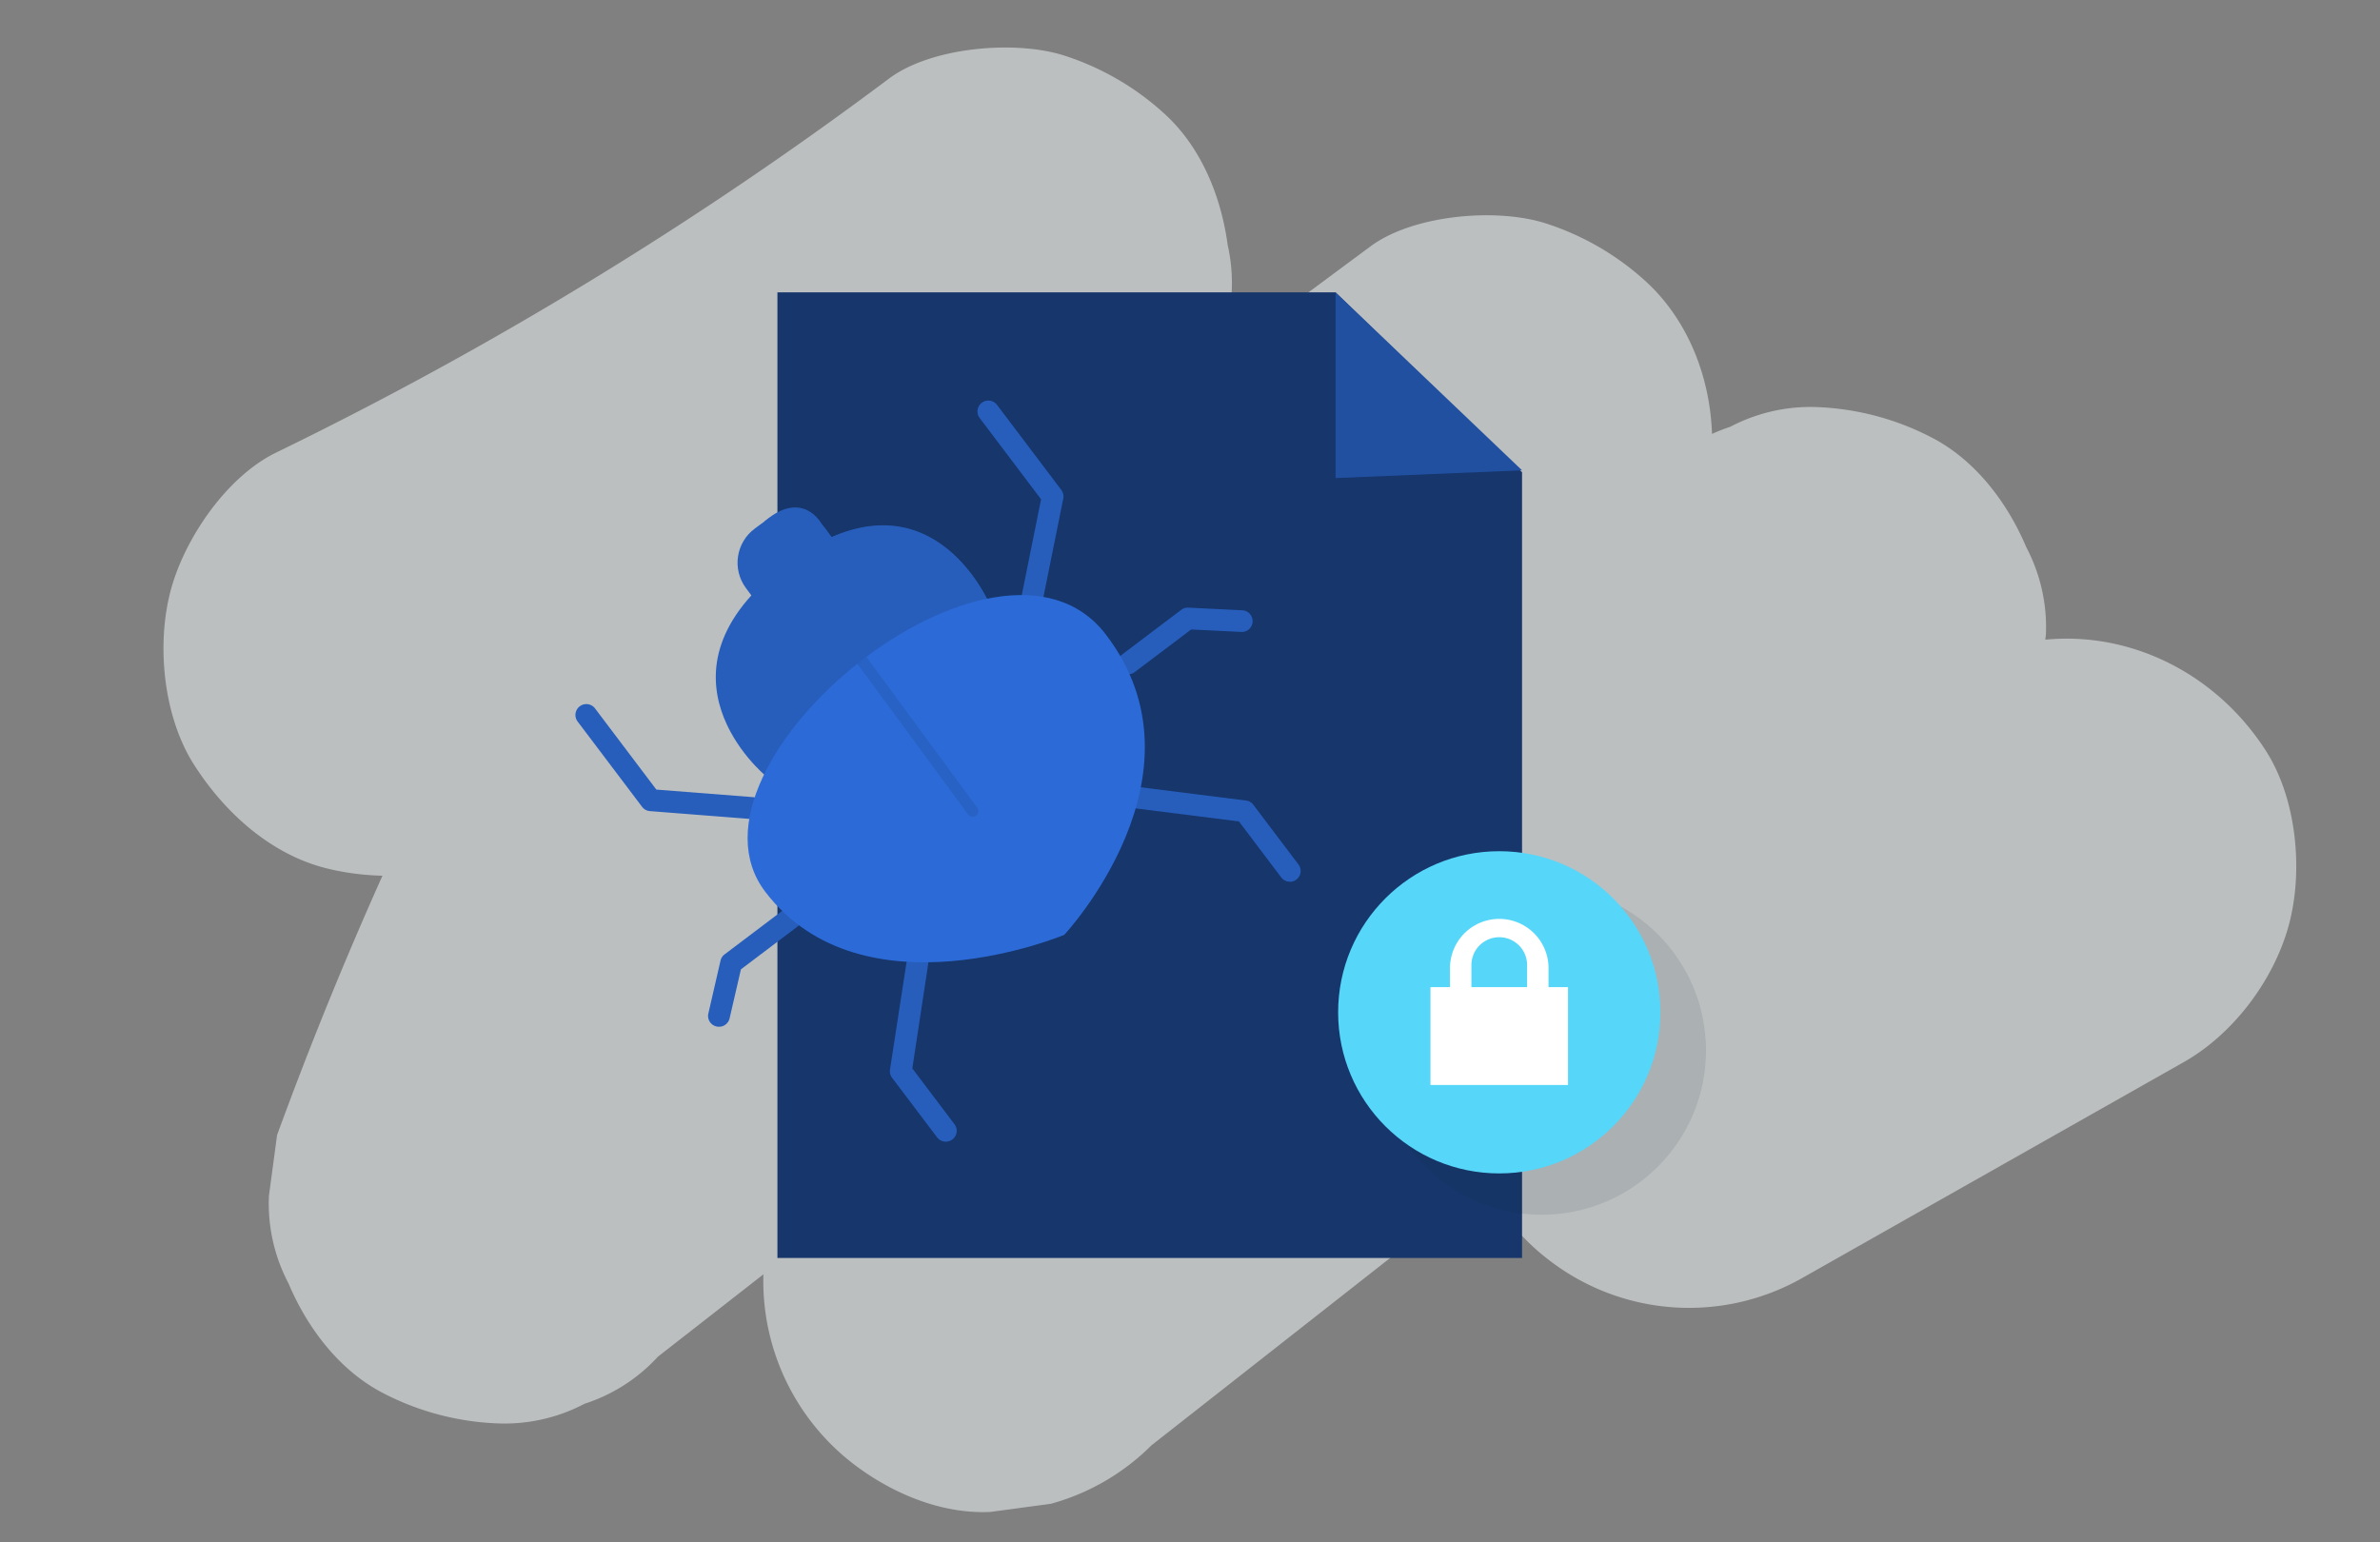
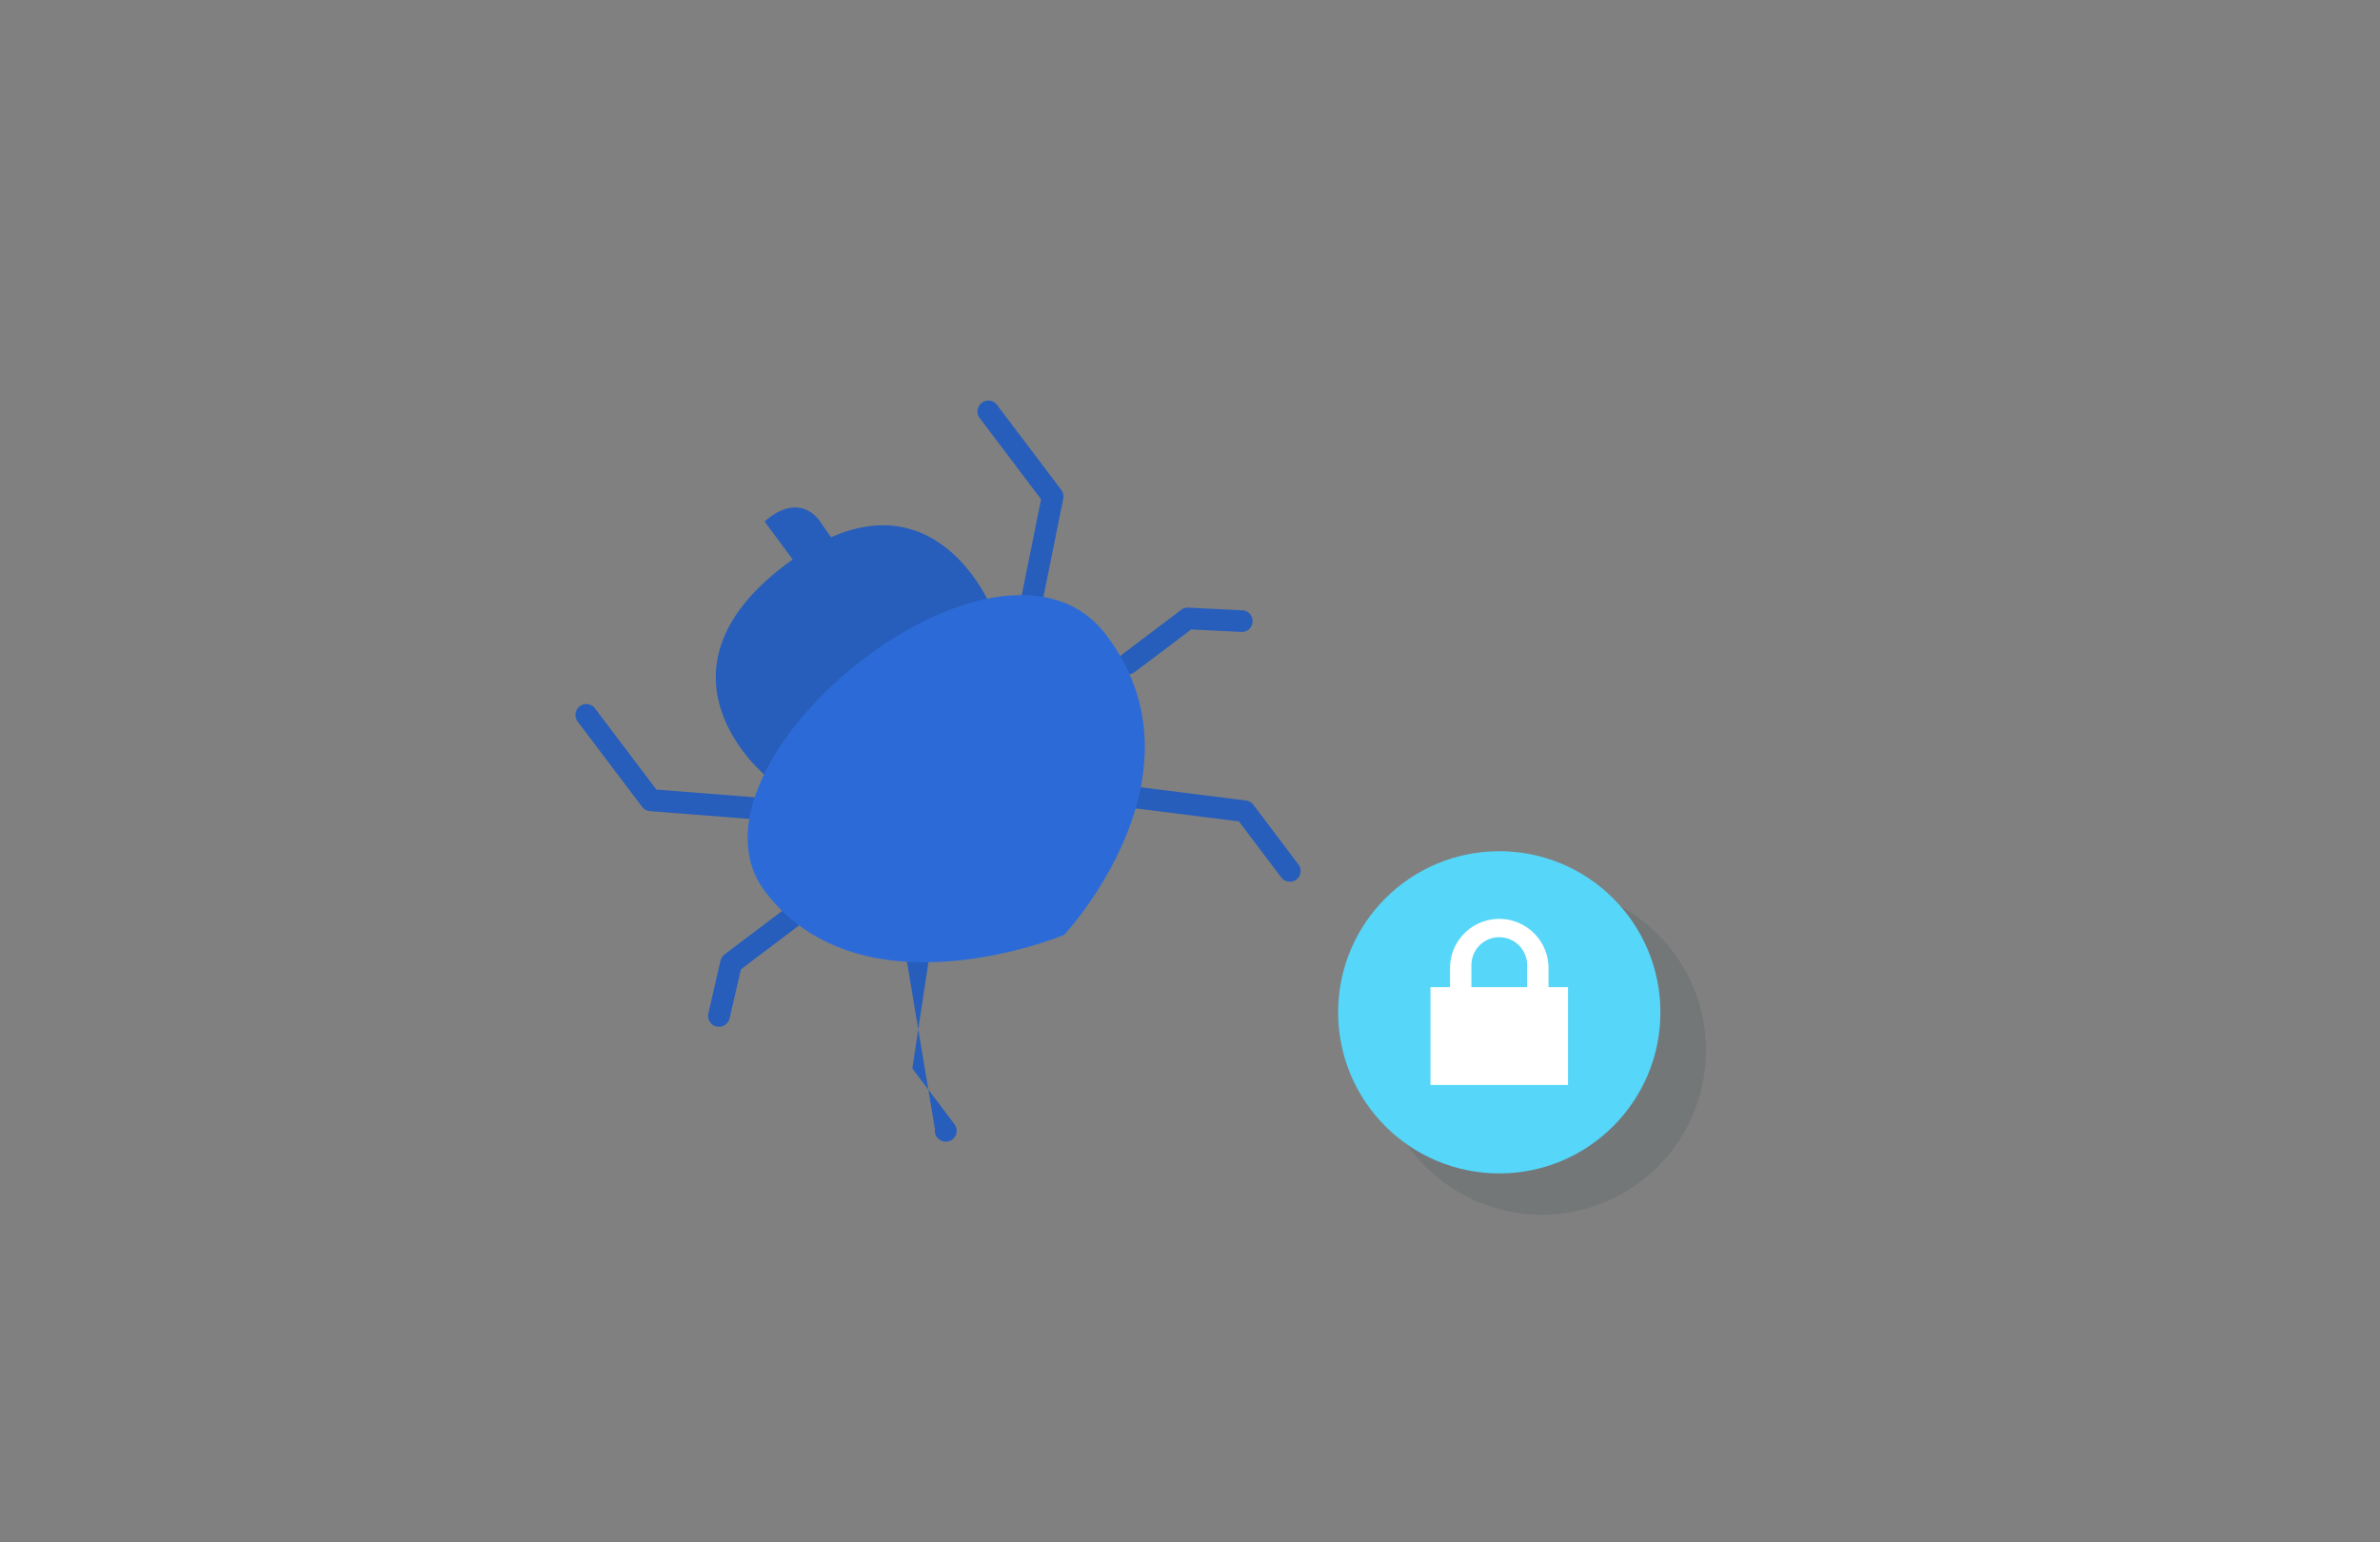
<svg xmlns="http://www.w3.org/2000/svg" viewBox="0 0 540 350">
  <rect x="0" y="0" width="540" height="350" fill="#808080" stroke="none" />
  <defs>
    <style>.cls-1{isolation:isolate;}.cls-2{fill:#e5e9eb;opacity:0.6;}.cls-3{fill:#16366c;}.cls-4{fill:#2150a1;}.cls-5,.cls-7{fill:#275ebc;}.cls-6{fill:#2c6bd7;}.cls-7{opacity:0.65;}.cls-8{fill:#0d2a38;opacity:0.1;mix-blend-mode:multiply;}.cls-9{fill:#56d6f9;}.cls-10{fill:#fff;}</style>
  </defs>
  <g class="cls-1">
    <g id="Layer_1" data-name="Layer 1">
-       <path class="cls-2" d="M514.05,170.28c-11.27-17.48-30.58-27-50-25.12l.14-1.08a38.85,38.85,0,0,0-4.45-19.91c-4.19-9.93-11.35-19.54-21.15-24.72a61.44,61.44,0,0,0-26.08-7.06,39,39,0,0,0-19.92,4.46,39.22,39.22,0,0,0-4.15,1.62C388,85.54,383,72.72,373.57,64a61.52,61.52,0,0,0-22.8-13.29c-11.14-3.61-30.13-2-39.83,5.21q-18.07,13.38-36.08,26.84c.92-2.18,1.85-4.36,2.77-6.55a39.18,39.18,0,0,0,.92-20.61c-1.46-10.84-5.91-22.05-14.22-29.67a61.55,61.55,0,0,0-22.8-13.3c-11.07-3.58-30.21-2-39.83,5.21a857.82,857.82,0,0,1-139.12,84.9C51.44,108.19,42,122.08,38.82,133.66,35.42,146,37,162.51,44,173.49s17.71,20.75,30.89,23.75a58.66,58.66,0,0,0,11.89,1.48q-13,29-23.92,58.88-.91,6.87-1.84,13.74a38.85,38.85,0,0,0,4.45,19.91c4.19,9.93,11.35,19.54,21.15,24.72A61.44,61.44,0,0,0,112.73,323a39,39,0,0,0,19.92-4.46,38.65,38.65,0,0,0,16.63-10.68q12-9.36,23.93-18.68A52.36,52.36,0,0,0,193.37,332c8.71,6.74,20,11.61,31.31,11.1l13.74-1.85A51.53,51.53,0,0,0,261.23,328L337,268.52A50.19,50.19,0,0,0,351.53,286a52,52,0,0,0,57.4,4L495.51,241c11.21-6.35,20.34-18.53,23.75-30.89S521.13,181.26,514.05,170.28Z" />
-       <polygon class="cls-3" points="176.39 285.47 345.34 285.47 345.34 107.17 303.02 66.34 176.39 66.34 176.39 285.47" />
-       <polygon class="cls-4" points="303.02 66.34 303.02 108.49 345.34 106.73 303.02 66.34" />
      <path class="cls-5" d="M234.3,137.68a2.72,2.72,0,0,1-.49-.05,2.46,2.46,0,0,1-1.92-2.9l4.32-21.43L222.29,94.87a2.46,2.46,0,0,1,3.92-3l14.59,19.31a2.47,2.47,0,0,1,.44,2L236.7,135.7A2.46,2.46,0,0,1,234.3,137.68Z" />
      <path class="cls-5" d="M173.66,176s-28.11-23.17,4.52-47.82,46.49,9.28,46.49,9.28" />
-       <rect class="cls-5" x="170" y="116.11" width="22.52" height="29.27" rx="9.64" transform="translate(-42.22 133.47) rotate(-36.5)" />
      <path class="cls-5" d="M188.62,122l-2.79-4c-3.21-4-7.78-3.7-12.36.33l27.45,37.09,23.75-18S213.75,111,188.62,122Z" />
-       <path class="cls-5" d="M214.6,259.07a2.47,2.47,0,0,1-2-1l-10.2-13.5a2.46,2.46,0,0,1-.47-1.85L205.74,218a2.46,2.46,0,0,1,4.86.74L207,242.45l9.57,12.68a2.45,2.45,0,0,1-.48,3.44A2.4,2.4,0,0,1,214.6,259.07Z" />
+       <path class="cls-5" d="M214.6,259.07a2.47,2.47,0,0,1-2-1a2.46,2.46,0,0,1-.47-1.85L205.74,218a2.46,2.46,0,0,1,4.86.74L207,242.45l9.57,12.68a2.45,2.45,0,0,1-.48,3.44A2.4,2.4,0,0,1,214.6,259.07Z" />
      <path class="cls-5" d="M163.11,233a2.08,2.08,0,0,1-.55-.07,2.45,2.45,0,0,1-1.84-2.94l2.76-12a2.47,2.47,0,0,1,.91-1.41l13.51-10.2a2.46,2.46,0,1,1,3,3.92l-12.79,9.67-2.56,11.07A2.47,2.47,0,0,1,163.11,233Z" />
      <path class="cls-5" d="M170.53,185.85h-.2l-22.9-1.79a2.46,2.46,0,0,1-1.77-1l-14.59-19.31a2.46,2.46,0,0,1,3.93-3l13.92,18.43,21.8,1.7a2.45,2.45,0,0,1-.19,4.9Z" />
      <path class="cls-5" d="M292.68,200.08a2.44,2.44,0,0,1-2-1l-9.58-12.68-23.81-3a2.45,2.45,0,0,1,.61-4.87l24.84,3.13a2.49,2.49,0,0,1,1.66,1l10.2,13.5a2.45,2.45,0,0,1-2,3.94Z" />
      <path class="cls-5" d="M256,153a2.46,2.46,0,0,1-1.48-4.42l13.5-10.2a2.44,2.44,0,0,1,1.61-.49l12.24.6a2.45,2.45,0,0,1,2.33,2.58,2.43,2.43,0,0,1-2.57,2.33l-11.36-.56-12.79,9.66A2.4,2.4,0,0,1,256,153Z" />
      <path class="cls-6" d="M250.92,144c24.38,31.94-9.45,68.14-9.45,68.14s-45.76,19.18-67.83-9.76S226.54,112.08,250.92,144Z" />
-       <path class="cls-7" d="M220.69,185.36a1.3,1.3,0,0,1-1.05-.53l-25.85-35.18a1.33,1.33,0,0,1,.27-1.83,1.3,1.3,0,0,1,1.82.28l25.85,35.17a1.31,1.31,0,0,1-.27,1.83A1.23,1.23,0,0,1,220.69,185.36Z" />
      <circle class="cls-8" cx="349.8" cy="238.38" r="37.28" />
      <circle class="cls-9" cx="340.17" cy="229.72" r="36.56" />
      <path class="cls-10" d="M351.35,224V219.7a11.18,11.18,0,0,0-22.36,0V224h-4.43v22.21h31.21V224ZM333.85,219a6.32,6.32,0,0,1,12.64,0V224H333.85Z" />
    </g>
  </g>
</svg>